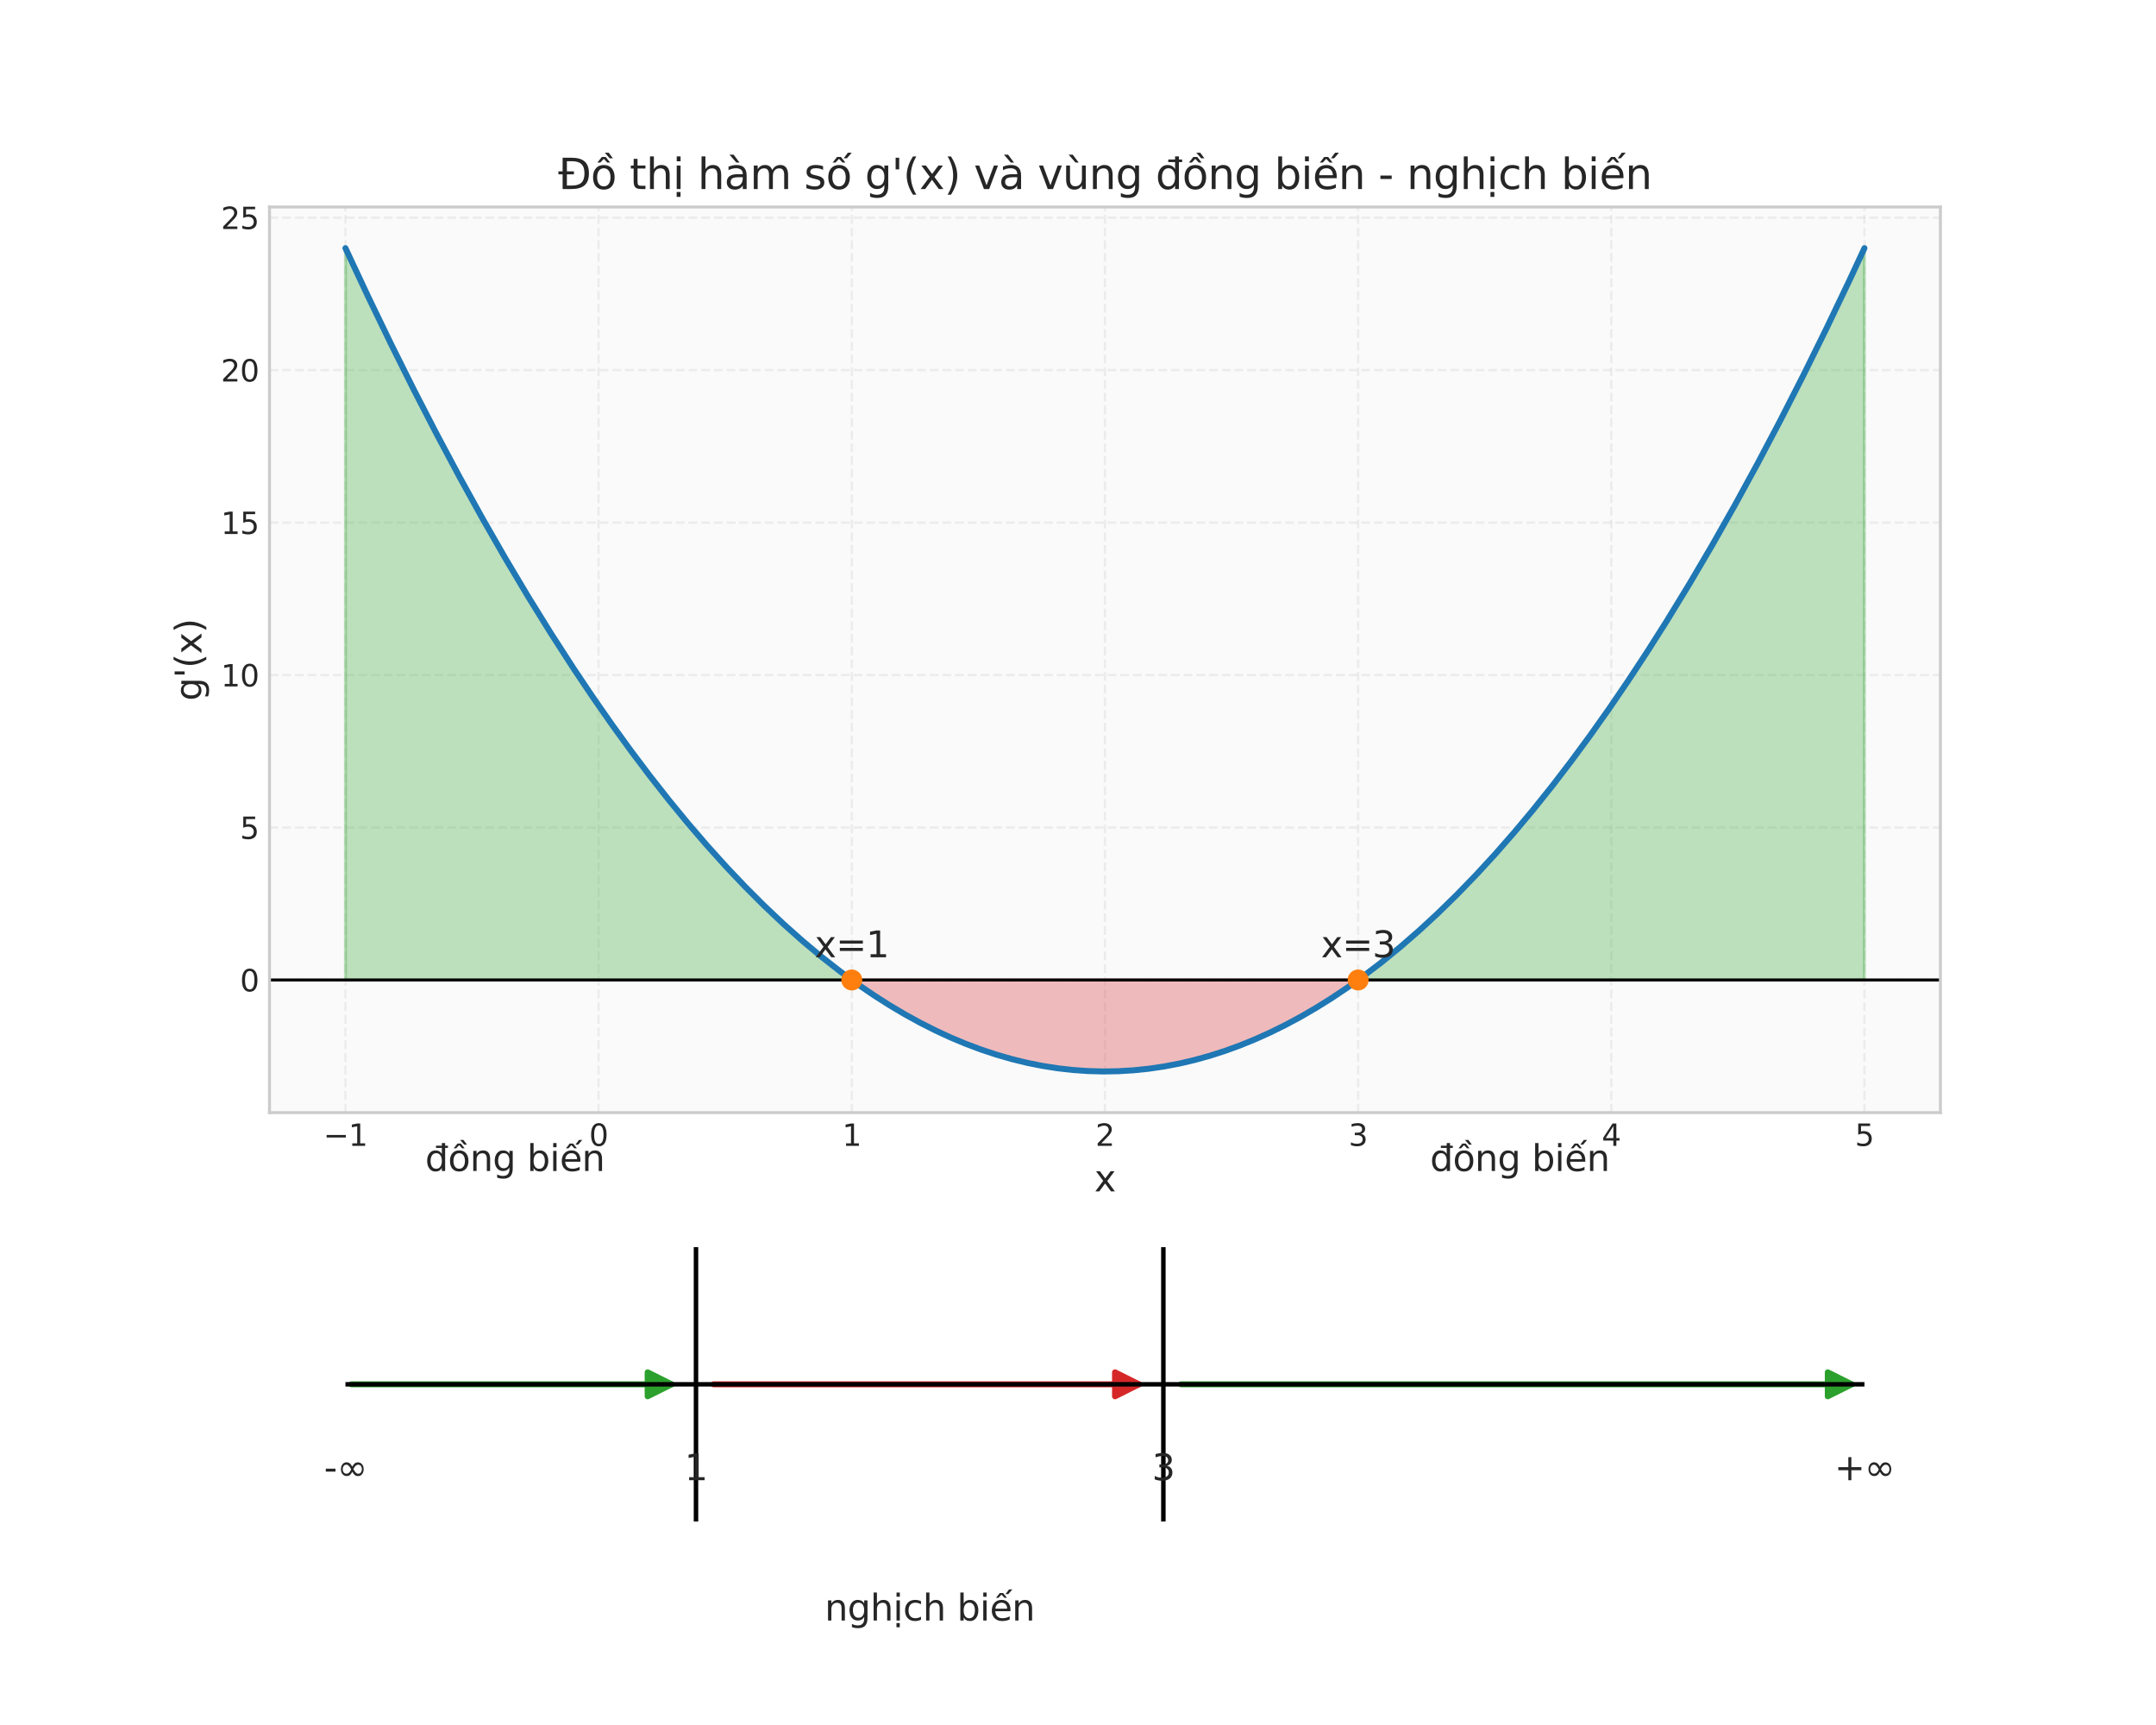
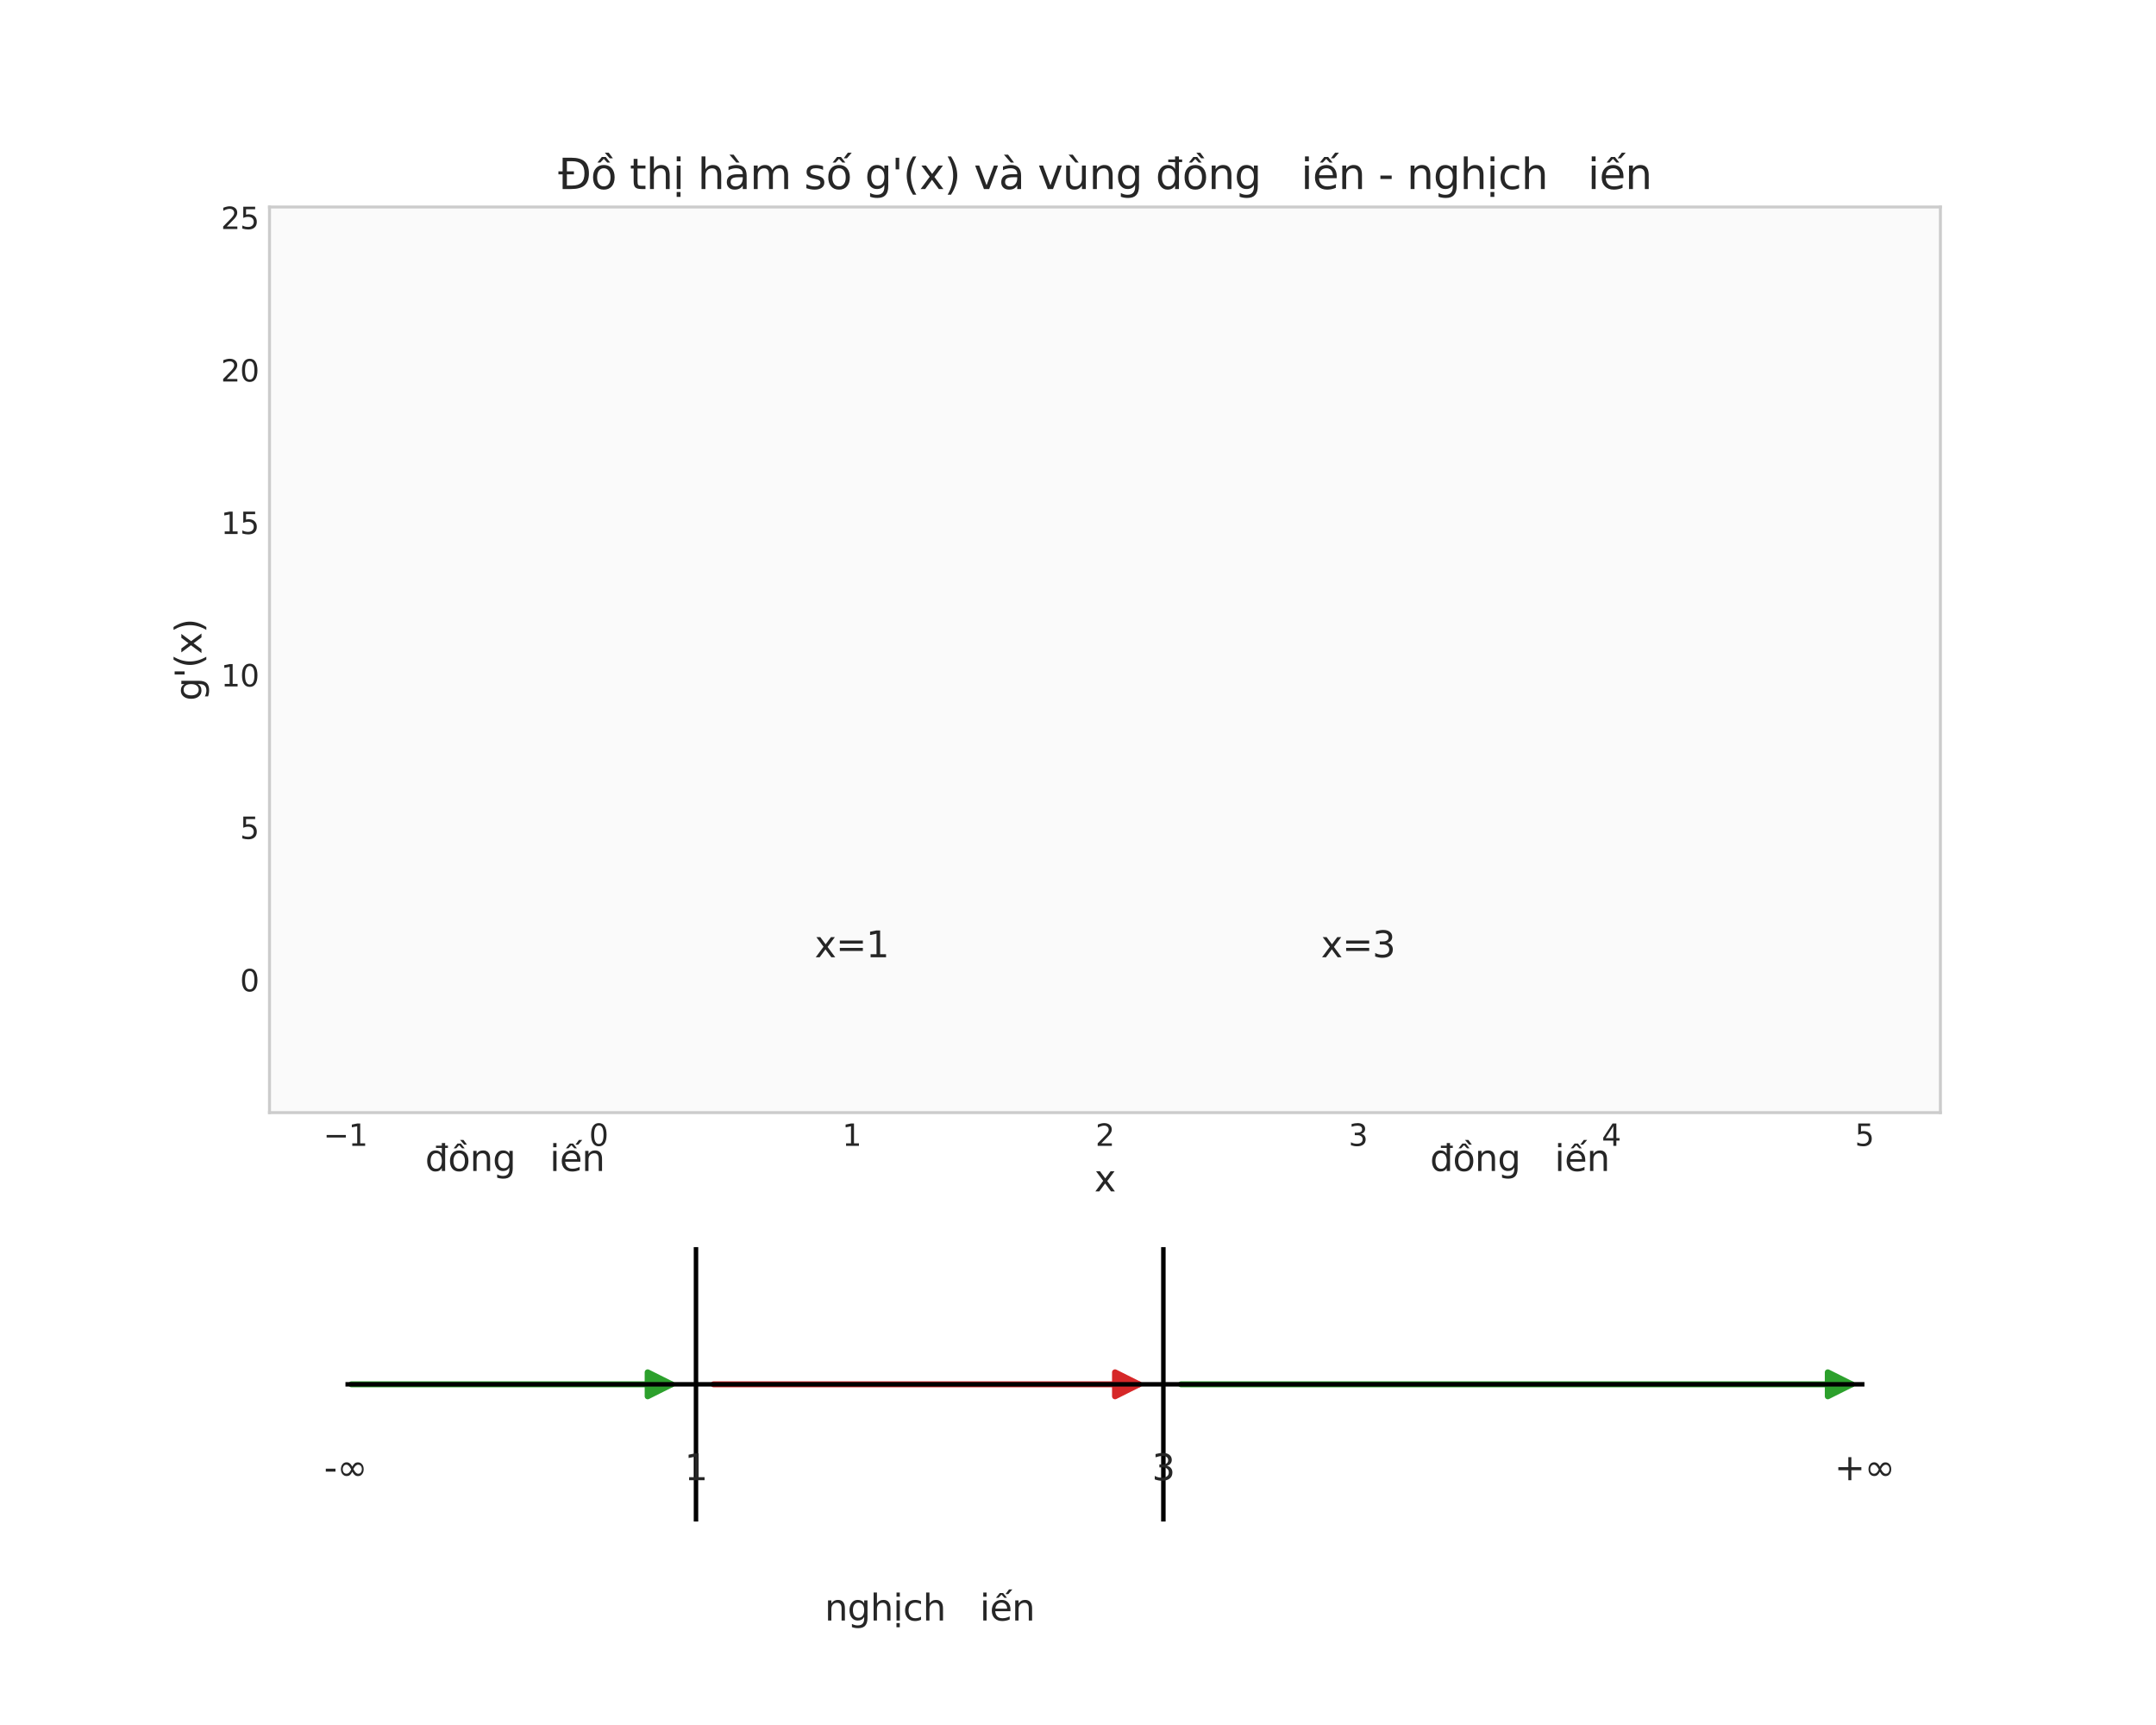
<svg xmlns="http://www.w3.org/2000/svg" xmlns:xlink="http://www.w3.org/1999/xlink" width="720pt" height="576pt" viewBox="0 0 720 576" version="1.1">
  <defs>
    <style type="text/css">*{stroke-linejoin: round; stroke-linecap: butt}</style>
  </defs>
  <g id="figure_1">
    <g id="patch_1">
      <path d="M 0 576  L 720 576  L 720 0  L 0 0  z " style="fill: #ffffff" />
    </g>
    <g id="axes_1">
      <g id="patch_2">
        <path d="M 90 371.52  L 648 371.52  L 648 69.12  L 90 69.12  z " style="fill: #fafafa" />
      </g>
      <g id="matplotlib.axis_1">
        <g id="xtick_1">
          <g id="line2d_1">
            <path d="M 115.364 371.52  L 115.364 69.12  " clip-path="url(#p402574ec50)" style="fill: none; stroke-dasharray: 2.96,1.28; stroke-dashoffset: 0; stroke: #cccccc; stroke-opacity: 0.3; stroke-width: 0.8" />
          </g>
          <g id="line2d_2" />
          <g id="text_1">
            <g style="fill: #262626" transform="translate(107.993 382.618) scale(0.1 -0.1)">
              <defs>
                <path id="DejaVuSans-2212" d="M 678 2272  L 4684 2272  L 4684 1741  L 678 1741  L 678 2272  z " transform="scale(0.016)" />
                <path id="DejaVuSans-31" d="M 794 531  L 1825 531  L 1825 4091  L 703 3866  L 703 4441  L 1819 4666  L 2450 4666  L 2450 531  L 3481 531  L 3481 0  L 794 0  L 794 531  z " transform="scale(0.016)" />
              </defs>
              <use xlink:href="#DejaVuSans-2212" />
              <use xlink:href="#DejaVuSans-31" transform="translate(83.789 0)" />
            </g>
          </g>
        </g>
        <g id="xtick_2">
          <g id="line2d_3">
            <path d="M 199.909 371.52  L 199.909 69.12  " clip-path="url(#p402574ec50)" style="fill: none; stroke-dasharray: 2.96,1.28; stroke-dashoffset: 0; stroke: #cccccc; stroke-opacity: 0.3; stroke-width: 0.8" />
          </g>
          <g id="line2d_4" />
          <g id="text_2">
            <g style="fill: #262626" transform="translate(196.728 382.618) scale(0.1 -0.1)">
              <defs>
                <path id="DejaVuSans-30" d="M 2034 4250  Q 1547 4250 1301 3770  Q 1056 3291 1056 2328  Q 1056 1369 1301 889  Q 1547 409 2034 409  Q 2525 409 2770 889  Q 3016 1369 3016 2328  Q 3016 3291 2770 3770  Q 2525 4250 2034 4250  z M 2034 4750  Q 2819 4750 3233 4129  Q 3647 3509 3647 2328  Q 3647 1150 3233 529  Q 2819 -91 2034 -91  Q 1250 -91 836 529  Q 422 1150 422 2328  Q 422 3509 836 4129  Q 1250 4750 2034 4750  z " transform="scale(0.016)" />
              </defs>
              <use xlink:href="#DejaVuSans-30" />
            </g>
          </g>
        </g>
        <g id="xtick_3">
          <g id="line2d_5">
-             <path d="M 284.455 371.52  L 284.455 69.12  " clip-path="url(#p402574ec50)" style="fill: none; stroke-dasharray: 2.96,1.28; stroke-dashoffset: 0; stroke: #cccccc; stroke-opacity: 0.3; stroke-width: 0.8" />
-           </g>
+             </g>
          <g id="line2d_6" />
          <g id="text_3">
            <g style="fill: #262626" transform="translate(281.273 382.618) scale(0.1 -0.1)">
              <use xlink:href="#DejaVuSans-31" />
            </g>
          </g>
        </g>
        <g id="xtick_4">
          <g id="line2d_7">
            <path d="M 369 371.52  L 369 69.12  " clip-path="url(#p402574ec50)" style="fill: none; stroke-dasharray: 2.96,1.28; stroke-dashoffset: 0; stroke: #cccccc; stroke-opacity: 0.3; stroke-width: 0.8" />
          </g>
          <g id="line2d_8" />
          <g id="text_4">
            <g style="fill: #262626" transform="translate(365.819 382.618) scale(0.1 -0.1)">
              <defs>
                <path id="DejaVuSans-32" d="M 1228 531  L 3431 531  L 3431 0  L 469 0  L 469 531  Q 828 903 1448 1529  Q 2069 2156 2228 2338  Q 2531 2678 2651 2914  Q 2772 3150 2772 3378  Q 2772 3750 2511 3984  Q 2250 4219 1831 4219  Q 1534 4219 1204 4116  Q 875 4013 500 3803  L 500 4441  Q 881 4594 1212 4672  Q 1544 4750 1819 4750  Q 2544 4750 2975 4387  Q 3406 4025 3406 3419  Q 3406 3131 3298 2873  Q 3191 2616 2906 2266  Q 2828 2175 2409 1742  Q 1991 1309 1228 531  z " transform="scale(0.016)" />
              </defs>
              <use xlink:href="#DejaVuSans-32" />
            </g>
          </g>
        </g>
        <g id="xtick_5">
          <g id="line2d_9">
            <path d="M 453.545 371.52  L 453.545 69.12  " clip-path="url(#p402574ec50)" style="fill: none; stroke-dasharray: 2.96,1.28; stroke-dashoffset: 0; stroke: #cccccc; stroke-opacity: 0.3; stroke-width: 0.8" />
          </g>
          <g id="line2d_10" />
          <g id="text_5">
            <g style="fill: #262626" transform="translate(450.364 382.618) scale(0.1 -0.1)">
              <defs>
                <path id="DejaVuSans-33" d="M 2597 2516  Q 3050 2419 3304 2112  Q 3559 1806 3559 1356  Q 3559 666 3084 287  Q 2609 -91 1734 -91  Q 1441 -91 1130 -33  Q 819 25 488 141  L 488 750  Q 750 597 1062 519  Q 1375 441 1716 441  Q 2309 441 2620 675  Q 2931 909 2931 1356  Q 2931 1769 2642 2001  Q 2353 2234 1838 2234  L 1294 2234  L 1294 2753  L 1863 2753  Q 2328 2753 2575 2939  Q 2822 3125 2822 3475  Q 2822 3834 2567 4026  Q 2313 4219 1838 4219  Q 1578 4219 1281 4162  Q 984 4106 628 3988  L 628 4550  Q 988 4650 1302 4700  Q 1616 4750 1894 4750  Q 2613 4750 3031 4423  Q 3450 4097 3450 3541  Q 3450 3153 3228 2886  Q 3006 2619 2597 2516  z " transform="scale(0.016)" />
              </defs>
              <use xlink:href="#DejaVuSans-33" />
            </g>
          </g>
        </g>
        <g id="xtick_6">
          <g id="line2d_11">
            <path d="M 538.091 371.52  L 538.091 69.12  " clip-path="url(#p402574ec50)" style="fill: none; stroke-dasharray: 2.96,1.28; stroke-dashoffset: 0; stroke: #cccccc; stroke-opacity: 0.3; stroke-width: 0.8" />
          </g>
          <g id="line2d_12" />
          <g id="text_6">
            <g style="fill: #262626" transform="translate(534.91 382.618) scale(0.1 -0.1)">
              <defs>
                <path id="DejaVuSans-34" d="M 2419 4116  L 825 1625  L 2419 1625  L 2419 4116  z M 2253 4666  L 3047 4666  L 3047 1625  L 3713 1625  L 3713 1100  L 3047 1100  L 3047 0  L 2419 0  L 2419 1100  L 313 1100  L 313 1709  L 2253 4666  z " transform="scale(0.016)" />
              </defs>
              <use xlink:href="#DejaVuSans-34" />
            </g>
          </g>
        </g>
        <g id="xtick_7">
          <g id="line2d_13">
            <path d="M 622.636 371.52  L 622.636 69.12  " clip-path="url(#p402574ec50)" style="fill: none; stroke-dasharray: 2.96,1.28; stroke-dashoffset: 0; stroke: #cccccc; stroke-opacity: 0.3; stroke-width: 0.8" />
          </g>
          <g id="line2d_14" />
          <g id="text_7">
            <g style="fill: #262626" transform="translate(619.455 382.618) scale(0.1 -0.1)">
              <defs>
                <path id="DejaVuSans-35" d="M 691 4666  L 3169 4666  L 3169 4134  L 1269 4134  L 1269 2991  Q 1406 3038 1543 3061  Q 1681 3084 1819 3084  Q 2600 3084 3056 2656  Q 3513 2228 3513 1497  Q 3513 744 3044 326  Q 2575 -91 1722 -91  Q 1428 -91 1123 -41  Q 819 9 494 109  L 494 744  Q 775 591 1075 516  Q 1375 441 1709 441  Q 2250 441 2565 725  Q 2881 1009 2881 1497  Q 2881 1984 2565 2268  Q 2250 2553 1709 2553  Q 1456 2553 1204 2497  Q 953 2441 691 2322  L 691 4666  z " transform="scale(0.016)" />
              </defs>
              <use xlink:href="#DejaVuSans-35" />
            </g>
          </g>
        </g>
        <g id="text_8">
          <g style="fill: #262626" transform="translate(365.449 397.816) scale(0.12 -0.12)">
            <defs>
              <path id="DejaVuSans-78" d="M 3513 3500  L 2247 1797  L 3578 0  L 2900 0  L 1881 1375  L 863 0  L 184 0  L 1544 1831  L 300 3500  L 978 3500  L 1906 2253  L 2834 3500  L 3513 3500  z " transform="scale(0.016)" />
            </defs>
            <use xlink:href="#DejaVuSans-78" />
          </g>
        </g>
      </g>
      <g id="matplotlib.axis_2">
        <g id="ytick_1">
          <g id="line2d_15">
            <path d="M 90 327.231  L 648 327.231  " clip-path="url(#p402574ec50)" style="fill: none; stroke-dasharray: 2.96,1.28; stroke-dashoffset: 0; stroke: #cccccc; stroke-opacity: 0.3; stroke-width: 0.8" />
          </g>
          <g id="line2d_16" />
          <g id="text_9">
            <g style="fill: #262626" transform="translate(80.138 331.03) scale(0.1 -0.1)">
              <use xlink:href="#DejaVuSans-30" />
            </g>
          </g>
        </g>
        <g id="ytick_2">
          <g id="line2d_17">
            <path d="M 90 276.321  L 648 276.321  " clip-path="url(#p402574ec50)" style="fill: none; stroke-dasharray: 2.96,1.28; stroke-dashoffset: 0; stroke: #cccccc; stroke-opacity: 0.3; stroke-width: 0.8" />
          </g>
          <g id="line2d_18" />
          <g id="text_10">
            <g style="fill: #262626" transform="translate(80.138 280.12) scale(0.1 -0.1)">
              <use xlink:href="#DejaVuSans-35" />
            </g>
          </g>
        </g>
        <g id="ytick_3">
          <g id="line2d_19">
            <path d="M 90 225.412  L 648 225.412  " clip-path="url(#p402574ec50)" style="fill: none; stroke-dasharray: 2.96,1.28; stroke-dashoffset: 0; stroke: #cccccc; stroke-opacity: 0.3; stroke-width: 0.8" />
          </g>
          <g id="line2d_20" />
          <g id="text_11">
            <g style="fill: #262626" transform="translate(73.775 229.211) scale(0.1 -0.1)">
              <use xlink:href="#DejaVuSans-31" />
              <use xlink:href="#DejaVuSans-30" transform="translate(63.623 0)" />
            </g>
          </g>
        </g>
        <g id="ytick_4">
          <g id="line2d_21">
            <path d="M 90 174.502  L 648 174.502  " clip-path="url(#p402574ec50)" style="fill: none; stroke-dasharray: 2.96,1.28; stroke-dashoffset: 0; stroke: #cccccc; stroke-opacity: 0.3; stroke-width: 0.8" />
          </g>
          <g id="line2d_22" />
          <g id="text_12">
            <g style="fill: #262626" transform="translate(73.775 178.302) scale(0.1 -0.1)">
              <use xlink:href="#DejaVuSans-31" />
              <use xlink:href="#DejaVuSans-35" transform="translate(63.623 0)" />
            </g>
          </g>
        </g>
        <g id="ytick_5">
          <g id="line2d_23">
-             <path d="M 90 123.593  L 648 123.593  " clip-path="url(#p402574ec50)" style="fill: none; stroke-dasharray: 2.96,1.28; stroke-dashoffset: 0; stroke: #cccccc; stroke-opacity: 0.3; stroke-width: 0.8" />
-           </g>
+             </g>
          <g id="line2d_24" />
          <g id="text_13">
            <g style="fill: #262626" transform="translate(73.775 127.392) scale(0.1 -0.1)">
              <use xlink:href="#DejaVuSans-32" />
              <use xlink:href="#DejaVuSans-30" transform="translate(63.623 0)" />
            </g>
          </g>
        </g>
        <g id="ytick_6">
          <g id="line2d_25">
            <path d="M 90 72.684  L 648 72.684  " clip-path="url(#p402574ec50)" style="fill: none; stroke-dasharray: 2.96,1.28; stroke-dashoffset: 0; stroke: #cccccc; stroke-opacity: 0.3; stroke-width: 0.8" />
          </g>
          <g id="line2d_26" />
          <g id="text_14">
            <g style="fill: #262626" transform="translate(73.775 76.483) scale(0.1 -0.1)">
              <use xlink:href="#DejaVuSans-32" />
              <use xlink:href="#DejaVuSans-35" transform="translate(63.623 0)" />
            </g>
          </g>
        </g>
        <g id="text_15">
          <g style="fill: #262626" transform="translate(67.279 234.011) rotate(-90) scale(0.12 -0.12)">
            <defs>
              <path id="DejaVuSans-67" d="M 2906 1791  Q 2906 2416 2648 2759  Q 2391 3103 1925 3103  Q 1463 3103 1205 2759  Q 947 2416 947 1791  Q 947 1169 1205 825  Q 1463 481 1925 481  Q 2391 481 2648 825  Q 2906 1169 2906 1791  z M 3481 434  Q 3481 -459 3084 -895  Q 2688 -1331 1869 -1331  Q 1566 -1331 1297 -1286  Q 1028 -1241 775 -1147  L 775 -588  Q 1028 -725 1275 -790  Q 1522 -856 1778 -856  Q 2344 -856 2625 -561  Q 2906 -266 2906 331  L 2906 616  Q 2728 306 2450 153  Q 2172 0 1784 0  Q 1141 0 747 490  Q 353 981 353 1791  Q 353 2603 747 3093  Q 1141 3584 1784 3584  Q 2172 3584 2450 3431  Q 2728 3278 2906 2969  L 2906 3500  L 3481 3500  L 3481 434  z " transform="scale(0.016)" />
              <path id="DejaVuSans-27" d="M 1147 4666  L 1147 2931  L 616 2931  L 616 4666  L 1147 4666  z " transform="scale(0.016)" />
              <path id="DejaVuSans-28" d="M 1984 4856  Q 1566 4138 1362 3434  Q 1159 2731 1159 2009  Q 1159 1288 1364 580  Q 1569 -128 1984 -844  L 1484 -844  Q 1016 -109 783 600  Q 550 1309 550 2009  Q 550 2706 781 3412  Q 1013 4119 1484 4856  L 1984 4856  z " transform="scale(0.016)" />
              <path id="DejaVuSans-29" d="M 513 4856  L 1013 4856  Q 1481 4119 1714 3412  Q 1947 2706 1947 2009  Q 1947 1309 1714 600  Q 1481 -109 1013 -844  L 513 -844  Q 928 -128 1133 580  Q 1338 1288 1338 2009  Q 1338 2731 1133 3434  Q 928 4138 513 4856  z " transform="scale(0.016)" />
            </defs>
            <use xlink:href="#DejaVuSans-67" />
            <use xlink:href="#DejaVuSans-27" transform="translate(63.477 0)" />
            <use xlink:href="#DejaVuSans-28" transform="translate(90.967 0)" />
            <use xlink:href="#DejaVuSans-78" transform="translate(129.98 0)" />
            <use xlink:href="#DejaVuSans-29" transform="translate(189.16 0)" />
          </g>
        </g>
      </g>
      <g id="FillBetweenPolyCollection_1">
        <path d="M 115.364 82.865  L 115.364 82.865  L 116.635 85.615  L 117.906 88.35  L 119.178 91.071  L 120.449 93.779  L 121.72 96.473  L 122.992 99.153  L 124.263 101.819  L 125.535 104.471  L 126.806 107.11  L 128.077 109.735  L 129.349 112.346  L 130.62 114.943  L 131.891 117.526  L 133.163 120.096  L 134.434 122.651  L 135.705 125.193  L 136.977 127.721  L 138.248 130.235  L 139.519 132.736  L 140.791 135.223  L 142.062 137.695  L 143.334 140.154  L 144.605 142.599  L 145.876 145.031  L 147.148 147.448  L 148.419 149.852  L 149.69 152.242  L 150.962 154.618  L 152.233 156.98  L 153.504 159.329  L 154.776 161.664  L 156.047 163.984  L 157.319 166.291  L 158.59 168.585  L 159.861 170.864  L 161.133 173.13  L 162.404 175.381  L 163.675 177.619  L 164.947 179.843  L 166.218 182.054  L 167.489 184.25  L 168.761 186.433  L 170.032 188.602  L 171.303 190.757  L 172.575 192.898  L 173.846 195.026  L 175.118 197.139  L 176.389 199.239  L 177.66 201.325  L 178.932 203.397  L 180.203 205.456  L 181.474 207.5  L 182.746 209.531  L 184.017 211.548  L 185.288 213.551  L 186.56 215.54  L 187.831 217.516  L 189.103 219.477  L 190.374 221.425  L 191.645 223.359  L 192.917 225.279  L 194.188 227.186  L 195.459 229.078  L 196.731 230.957  L 198.002 232.822  L 199.273 234.673  L 200.545 236.511  L 201.816 238.334  L 203.087 240.144  L 204.359 241.94  L 205.63 243.722  L 206.902 245.49  L 208.173 247.245  L 209.444 248.985  L 210.716 250.712  L 211.987 252.425  L 213.258 254.124  L 214.53 255.81  L 215.801 257.481  L 217.072 259.139  L 218.344 260.783  L 219.615 262.413  L 220.887 264.029  L 222.158 265.632  L 223.429 267.22  L 224.701 268.795  L 225.972 270.356  L 227.243 271.903  L 228.515 273.437  L 229.786 274.956  L 231.057 276.462  L 232.329 277.954  L 233.6 279.432  L 234.871 280.897  L 236.143 282.347  L 237.414 283.784  L 238.686 285.207  L 239.957 286.616  L 241.228 288.011  L 242.5 289.393  L 243.771 290.76  L 245.042 292.114  L 246.314 293.454  L 247.585 294.78  L 248.856 296.093  L 250.128 297.391  L 251.399 298.676  L 252.671 299.947  L 253.942 301.204  L 255.213 302.447  L 256.485 303.677  L 257.756 304.893  L 259.027 306.094  L 260.299 307.282  L 261.57 308.457  L 262.841 309.617  L 264.113 310.764  L 265.384 311.897  L 266.656 313.015  L 267.927 314.121  L 269.198 315.212  L 270.47 316.29  L 271.741 317.353  L 273.012 318.403  L 274.284 319.439  L 275.555 320.462  L 276.826 321.47  L 278.098 322.465  L 279.369 323.445  L 280.64 324.412  L 281.912 325.366  L 283.183 326.305  L 284.455 327.231  L 284.455 327.231  L 284.455 327.231  L 283.183 327.231  L 281.912 327.231  L 280.64 327.231  L 279.369 327.231  L 278.098 327.231  L 276.826 327.231  L 275.555 327.231  L 274.284 327.231  L 273.012 327.231  L 271.741 327.231  L 270.47 327.231  L 269.198 327.231  L 267.927 327.231  L 266.656 327.231  L 265.384 327.231  L 264.113 327.231  L 262.841 327.231  L 261.57 327.231  L 260.299 327.231  L 259.027 327.231  L 257.756 327.231  L 256.485 327.231  L 255.213 327.231  L 253.942 327.231  L 252.671 327.231  L 251.399 327.231  L 250.128 327.231  L 248.856 327.231  L 247.585 327.231  L 246.314 327.231  L 245.042 327.231  L 243.771 327.231  L 242.5 327.231  L 241.228 327.231  L 239.957 327.231  L 238.686 327.231  L 237.414 327.231  L 236.143 327.231  L 234.871 327.231  L 233.6 327.231  L 232.329 327.231  L 231.057 327.231  L 229.786 327.231  L 228.515 327.231  L 227.243 327.231  L 225.972 327.231  L 224.701 327.231  L 223.429 327.231  L 222.158 327.231  L 220.887 327.231  L 219.615 327.231  L 218.344 327.231  L 217.072 327.231  L 215.801 327.231  L 214.53 327.231  L 213.258 327.231  L 211.987 327.231  L 210.716 327.231  L 209.444 327.231  L 208.173 327.231  L 206.902 327.231  L 205.63 327.231  L 204.359 327.231  L 203.087 327.231  L 201.816 327.231  L 200.545 327.231  L 199.273 327.231  L 198.002 327.231  L 196.731 327.231  L 195.459 327.231  L 194.188 327.231  L 192.917 327.231  L 191.645 327.231  L 190.374 327.231  L 189.103 327.231  L 187.831 327.231  L 186.56 327.231  L 185.288 327.231  L 184.017 327.231  L 182.746 327.231  L 181.474 327.231  L 180.203 327.231  L 178.932 327.231  L 177.66 327.231  L 176.389 327.231  L 175.118 327.231  L 173.846 327.231  L 172.575 327.231  L 171.303 327.231  L 170.032 327.231  L 168.761 327.231  L 167.489 327.231  L 166.218 327.231  L 164.947 327.231  L 163.675 327.231  L 162.404 327.231  L 161.133 327.231  L 159.861 327.231  L 158.59 327.231  L 157.319 327.231  L 156.047 327.231  L 154.776 327.231  L 153.504 327.231  L 152.233 327.231  L 150.962 327.231  L 149.69 327.231  L 148.419 327.231  L 147.148 327.231  L 145.876 327.231  L 144.605 327.231  L 143.334 327.231  L 142.062 327.231  L 140.791 327.231  L 139.519 327.231  L 138.248 327.231  L 136.977 327.231  L 135.705 327.231  L 134.434 327.231  L 133.163 327.231  L 131.891 327.231  L 130.62 327.231  L 129.349 327.231  L 128.077 327.231  L 126.806 327.231  L 125.535 327.231  L 124.263 327.231  L 122.992 327.231  L 121.72 327.231  L 120.449 327.231  L 119.178 327.231  L 117.906 327.231  L 116.635 327.231  L 115.364 327.231  z " clip-path="url(#p402574ec50)" style="fill: #2ca02c; fill-opacity: 0.3; stroke: #2ca02c; stroke-opacity: 0.3" />
-         <path d="M 453.545 327.231  L 453.545 327.231  L 454.817 326.305  L 456.088 325.366  L 457.36 324.412  L 458.631 323.445  L 459.902 322.465  L 461.174 321.47  L 462.445 320.462  L 463.716 319.439  L 464.988 318.403  L 466.259 317.353  L 467.53 316.29  L 468.802 315.212  L 470.073 314.121  L 471.344 313.015  L 472.616 311.897  L 473.887 310.764  L 475.159 309.617  L 476.43 308.457  L 477.701 307.282  L 478.973 306.094  L 480.244 304.893  L 481.515 303.677  L 482.787 302.447  L 484.058 301.204  L 485.329 299.947  L 486.601 298.676  L 487.872 297.391  L 489.144 296.093  L 490.415 294.78  L 491.686 293.454  L 492.958 292.114  L 494.229 290.76  L 495.5 289.393  L 496.772 288.011  L 498.043 286.616  L 499.314 285.207  L 500.586 283.784  L 501.857 282.347  L 503.129 280.897  L 504.4 279.432  L 505.671 277.954  L 506.943 276.462  L 508.214 274.956  L 509.485 273.437  L 510.757 271.903  L 512.028 270.356  L 513.299 268.795  L 514.571 267.22  L 515.842 265.632  L 517.113 264.029  L 518.385 262.413  L 519.656 260.783  L 520.928 259.139  L 522.199 257.481  L 523.47 255.81  L 524.742 254.124  L 526.013 252.425  L 527.284 250.712  L 528.556 248.985  L 529.827 247.245  L 531.098 245.49  L 532.37 243.722  L 533.641 241.94  L 534.913 240.144  L 536.184 238.334  L 537.455 236.511  L 538.727 234.673  L 539.998 232.822  L 541.269 230.957  L 542.541 229.078  L 543.812 227.186  L 545.083 225.279  L 546.355 223.359  L 547.626 221.425  L 548.897 219.477  L 550.169 217.516  L 551.44 215.54  L 552.712 213.551  L 553.983 211.548  L 555.254 209.531  L 556.526 207.5  L 557.797 205.456  L 559.068 203.397  L 560.34 201.325  L 561.611 199.239  L 562.882 197.139  L 564.154 195.026  L 565.425 192.898  L 566.697 190.757  L 567.968 188.602  L 569.239 186.433  L 570.511 184.25  L 571.782 182.054  L 573.053 179.843  L 574.325 177.619  L 575.596 175.381  L 576.867 173.13  L 578.139 170.864  L 579.41 168.585  L 580.681 166.291  L 581.953 163.984  L 583.224 161.664  L 584.496 159.329  L 585.767 156.98  L 587.038 154.618  L 588.31 152.242  L 589.581 149.852  L 590.852 147.448  L 592.124 145.031  L 593.395 142.599  L 594.666 140.154  L 595.938 137.695  L 597.209 135.223  L 598.481 132.736  L 599.752 130.235  L 601.023 127.721  L 602.295 125.193  L 603.566 122.651  L 604.837 120.096  L 606.109 117.526  L 607.38 114.943  L 608.651 112.346  L 609.923 109.735  L 611.194 107.11  L 612.465 104.471  L 613.737 101.819  L 615.008 99.153  L 616.28 96.473  L 617.551 93.779  L 618.822 91.071  L 620.094 88.35  L 621.365 85.615  L 622.636 82.865  L 622.636 82.865  L 622.636 327.231  L 621.365 327.231  L 620.094 327.231  L 618.822 327.231  L 617.551 327.231  L 616.28 327.231  L 615.008 327.231  L 613.737 327.231  L 612.465 327.231  L 611.194 327.231  L 609.923 327.231  L 608.651 327.231  L 607.38 327.231  L 606.109 327.231  L 604.837 327.231  L 603.566 327.231  L 602.295 327.231  L 601.023 327.231  L 599.752 327.231  L 598.481 327.231  L 597.209 327.231  L 595.938 327.231  L 594.666 327.231  L 593.395 327.231  L 592.124 327.231  L 590.852 327.231  L 589.581 327.231  L 588.31 327.231  L 587.038 327.231  L 585.767 327.231  L 584.496 327.231  L 583.224 327.231  L 581.953 327.231  L 580.681 327.231  L 579.41 327.231  L 578.139 327.231  L 576.867 327.231  L 575.596 327.231  L 574.325 327.231  L 573.053 327.231  L 571.782 327.231  L 570.511 327.231  L 569.239 327.231  L 567.968 327.231  L 566.697 327.231  L 565.425 327.231  L 564.154 327.231  L 562.882 327.231  L 561.611 327.231  L 560.34 327.231  L 559.068 327.231  L 557.797 327.231  L 556.526 327.231  L 555.254 327.231  L 553.983 327.231  L 552.712 327.231  L 551.44 327.231  L 550.169 327.231  L 548.897 327.231  L 547.626 327.231  L 546.355 327.231  L 545.083 327.231  L 543.812 327.231  L 542.541 327.231  L 541.269 327.231  L 539.998 327.231  L 538.727 327.231  L 537.455 327.231  L 536.184 327.231  L 534.913 327.231  L 533.641 327.231  L 532.37 327.231  L 531.098 327.231  L 529.827 327.231  L 528.556 327.231  L 527.284 327.231  L 526.013 327.231  L 524.742 327.231  L 523.47 327.231  L 522.199 327.231  L 520.928 327.231  L 519.656 327.231  L 518.385 327.231  L 517.113 327.231  L 515.842 327.231  L 514.571 327.231  L 513.299 327.231  L 512.028 327.231  L 510.757 327.231  L 509.485 327.231  L 508.214 327.231  L 506.943 327.231  L 505.671 327.231  L 504.4 327.231  L 503.129 327.231  L 501.857 327.231  L 500.586 327.231  L 499.314 327.231  L 498.043 327.231  L 496.772 327.231  L 495.5 327.231  L 494.229 327.231  L 492.958 327.231  L 491.686 327.231  L 490.415 327.231  L 489.144 327.231  L 487.872 327.231  L 486.601 327.231  L 485.329 327.231  L 484.058 327.231  L 482.787 327.231  L 481.515 327.231  L 480.244 327.231  L 478.973 327.231  L 477.701 327.231  L 476.43 327.231  L 475.159 327.231  L 473.887 327.231  L 472.616 327.231  L 471.344 327.231  L 470.073 327.231  L 468.802 327.231  L 467.53 327.231  L 466.259 327.231  L 464.988 327.231  L 463.716 327.231  L 462.445 327.231  L 461.174 327.231  L 459.902 327.231  L 458.631 327.231  L 457.36 327.231  L 456.088 327.231  L 454.817 327.231  L 453.545 327.231  z " clip-path="url(#p402574ec50)" style="fill: #2ca02c; fill-opacity: 0.3; stroke: #2ca02c; stroke-opacity: 0.3" />
      </g>
      <g id="FillBetweenPolyCollection_2">
        <defs>
          <path id="m6b6c387965" d="M 284.455 -248.769  L 284.455 -248.769  L 285.726 -247.858  L 286.997 -246.96  L 288.269 -246.076  L 289.54 -245.205  L 290.811 -244.349  L 292.083 -243.506  L 293.354 -242.677  L 294.625 -241.862  L 295.897 -241.061  L 297.168 -240.273  L 298.44 -239.5  L 299.711 -238.74  L 300.982 -237.994  L 302.254 -237.262  L 303.525 -236.544  L 304.796 -235.839  L 306.068 -235.148  L 307.339 -234.471  L 308.61 -233.808  L 309.882 -233.159  L 311.153 -232.523  L 312.424 -231.902  L 313.696 -231.294  L 314.967 -230.7  L 316.239 -230.12  L 317.51 -229.553  L 318.781 -229.001  L 320.053 -228.462  L 321.324 -227.937  L 322.595 -227.426  L 323.867 -226.929  L 325.138 -226.445  L 326.409 -225.975  L 327.681 -225.52  L 328.952 -225.077  L 330.224 -224.649  L 331.495 -224.235  L 332.766 -223.834  L 334.038 -223.447  L 335.309 -223.074  L 336.58 -222.715  L 337.852 -222.37  L 339.123 -222.038  L 340.394 -221.721  L 341.666 -221.417  L 342.937 -221.127  L 344.208 -220.85  L 345.48 -220.588  L 346.751 -220.339  L 348.023 -220.104  L 349.294 -219.883  L 350.565 -219.676  L 351.837 -219.483  L 353.108 -219.303  L 354.379 -219.137  L 355.651 -218.985  L 356.922 -218.847  L 358.193 -218.723  L 359.465 -218.612  L 360.736 -218.516  L 362.008 -218.433  L 363.279 -218.364  L 364.55 -218.308  L 365.822 -218.267  L 367.093 -218.239  L 368.364 -218.225  L 369.636 -218.225  L 370.907 -218.239  L 372.178 -218.267  L 373.45 -218.308  L 374.721 -218.364  L 375.992 -218.433  L 377.264 -218.516  L 378.535 -218.612  L 379.807 -218.723  L 381.078 -218.847  L 382.349 -218.985  L 383.621 -219.137  L 384.892 -219.303  L 386.163 -219.483  L 387.435 -219.676  L 388.706 -219.883  L 389.977 -220.104  L 391.249 -220.339  L 392.52 -220.588  L 393.792 -220.85  L 395.063 -221.127  L 396.334 -221.417  L 397.606 -221.721  L 398.877 -222.038  L 400.148 -222.37  L 401.42 -222.715  L 402.691 -223.074  L 403.962 -223.447  L 405.234 -223.834  L 406.505 -224.235  L 407.776 -224.649  L 409.048 -225.077  L 410.319 -225.52  L 411.591 -225.975  L 412.862 -226.445  L 414.133 -226.929  L 415.405 -227.426  L 416.676 -227.937  L 417.947 -228.462  L 419.219 -229.001  L 420.49 -229.553  L 421.761 -230.12  L 423.033 -230.7  L 424.304 -231.294  L 425.576 -231.902  L 426.847 -232.523  L 428.118 -233.159  L 429.39 -233.808  L 430.661 -234.471  L 431.932 -235.148  L 433.204 -235.839  L 434.475 -236.544  L 435.746 -237.262  L 437.018 -237.994  L 438.289 -238.74  L 439.56 -239.5  L 440.832 -240.273  L 442.103 -241.061  L 443.375 -241.862  L 444.646 -242.677  L 445.917 -243.506  L 447.189 -244.349  L 448.46 -245.205  L 449.731 -246.076  L 451.003 -246.96  L 452.274 -247.858  L 453.545 -248.769  L 453.545 -248.769  L 453.545 -248.769  L 452.274 -248.769  L 451.003 -248.769  L 449.731 -248.769  L 448.46 -248.769  L 447.189 -248.769  L 445.917 -248.769  L 444.646 -248.769  L 443.375 -248.769  L 442.103 -248.769  L 440.832 -248.769  L 439.56 -248.769  L 438.289 -248.769  L 437.018 -248.769  L 435.746 -248.769  L 434.475 -248.769  L 433.204 -248.769  L 431.932 -248.769  L 430.661 -248.769  L 429.39 -248.769  L 428.118 -248.769  L 426.847 -248.769  L 425.576 -248.769  L 424.304 -248.769  L 423.033 -248.769  L 421.761 -248.769  L 420.49 -248.769  L 419.219 -248.769  L 417.947 -248.769  L 416.676 -248.769  L 415.405 -248.769  L 414.133 -248.769  L 412.862 -248.769  L 411.591 -248.769  L 410.319 -248.769  L 409.048 -248.769  L 407.776 -248.769  L 406.505 -248.769  L 405.234 -248.769  L 403.962 -248.769  L 402.691 -248.769  L 401.42 -248.769  L 400.148 -248.769  L 398.877 -248.769  L 397.606 -248.769  L 396.334 -248.769  L 395.063 -248.769  L 393.792 -248.769  L 392.52 -248.769  L 391.249 -248.769  L 389.977 -248.769  L 388.706 -248.769  L 387.435 -248.769  L 386.163 -248.769  L 384.892 -248.769  L 383.621 -248.769  L 382.349 -248.769  L 381.078 -248.769  L 379.807 -248.769  L 378.535 -248.769  L 377.264 -248.769  L 375.992 -248.769  L 374.721 -248.769  L 373.45 -248.769  L 372.178 -248.769  L 370.907 -248.769  L 369.636 -248.769  L 368.364 -248.769  L 367.093 -248.769  L 365.822 -248.769  L 364.55 -248.769  L 363.279 -248.769  L 362.008 -248.769  L 360.736 -248.769  L 359.465 -248.769  L 358.193 -248.769  L 356.922 -248.769  L 355.651 -248.769  L 354.379 -248.769  L 353.108 -248.769  L 351.837 -248.769  L 350.565 -248.769  L 349.294 -248.769  L 348.023 -248.769  L 346.751 -248.769  L 345.48 -248.769  L 344.208 -248.769  L 342.937 -248.769  L 341.666 -248.769  L 340.394 -248.769  L 339.123 -248.769  L 337.852 -248.769  L 336.58 -248.769  L 335.309 -248.769  L 334.038 -248.769  L 332.766 -248.769  L 331.495 -248.769  L 330.224 -248.769  L 328.952 -248.769  L 327.681 -248.769  L 326.409 -248.769  L 325.138 -248.769  L 323.867 -248.769  L 322.595 -248.769  L 321.324 -248.769  L 320.053 -248.769  L 318.781 -248.769  L 317.51 -248.769  L 316.239 -248.769  L 314.967 -248.769  L 313.696 -248.769  L 312.424 -248.769  L 311.153 -248.769  L 309.882 -248.769  L 308.61 -248.769  L 307.339 -248.769  L 306.068 -248.769  L 304.796 -248.769  L 303.525 -248.769  L 302.254 -248.769  L 300.982 -248.769  L 299.711 -248.769  L 298.44 -248.769  L 297.168 -248.769  L 295.897 -248.769  L 294.625 -248.769  L 293.354 -248.769  L 292.083 -248.769  L 290.811 -248.769  L 289.54 -248.769  L 288.269 -248.769  L 286.997 -248.769  L 285.726 -248.769  L 284.455 -248.769  z " style="stroke: #d62728; stroke-opacity: 0.3" />
        </defs>
        <g clip-path="url(#p402574ec50)">
          <use xlink:href="#m6b6c387965" x="0" y="576" style="fill: #d62728; fill-opacity: 0.3; stroke: #d62728; stroke-opacity: 0.3" />
        </g>
      </g>
      <g id="line2d_27">
        <path d="M 115.364 82.865  L 122.992 99.153  L 130.62 114.943  L 138.248 130.235  L 145.876 145.031  L 153.504 159.329  L 161.133 173.13  L 168.761 186.433  L 176.389 199.239  L 184.017 211.548  L 191.645 223.359  L 198.002 232.822  L 204.359 241.94  L 210.716 250.712  L 217.072 259.139  L 223.429 267.22  L 229.786 274.956  L 236.143 282.347  L 242.5 289.393  L 248.856 296.093  L 255.213 302.447  L 261.57 308.457  L 267.927 314.121  L 274.284 319.439  L 280.64 324.412  L 286.997 329.04  L 292.083 332.494  L 297.168 335.727  L 302.254 338.738  L 307.339 341.529  L 312.424 344.098  L 317.51 346.447  L 322.595 348.574  L 327.681 350.48  L 332.766 352.166  L 337.852 353.63  L 342.937 354.873  L 348.023 355.896  L 353.108 356.697  L 358.193 357.277  L 363.279 357.636  L 368.364 357.775  L 373.45 357.692  L 378.535 357.388  L 383.621 356.863  L 388.706 356.117  L 393.792 355.15  L 398.877 353.962  L 403.962 352.553  L 409.048 350.923  L 414.133 349.071  L 419.219 346.999  L 424.304 344.706  L 429.39 342.192  L 434.475 339.456  L 439.56 336.5  L 444.646 333.323  L 449.731 329.924  L 454.817 326.305  L 461.174 321.47  L 467.53 316.29  L 473.887 310.764  L 480.244 304.893  L 486.601 298.676  L 492.958 292.114  L 499.314 285.207  L 505.671 277.954  L 512.028 270.356  L 518.385 262.413  L 524.742 254.124  L 531.098 245.49  L 537.455 236.511  L 543.812 227.186  L 550.169 217.516  L 556.526 207.5  L 564.154 195.026  L 571.782 182.054  L 579.41 168.585  L 587.038 154.618  L 594.666 140.154  L 602.295 125.193  L 609.923 109.735  L 617.551 93.779  L 622.636 82.865  L 622.636 82.865  " clip-path="url(#p402574ec50)" style="fill: none; stroke: #1f77b4; stroke-width: 2; stroke-linecap: round" />
      </g>
      <g id="line2d_28">
        <path d="M 90 327.231  L 648 327.231  " clip-path="url(#p402574ec50)" style="fill: none; stroke: #000000; stroke-linecap: round" />
      </g>
      <g id="patch_3">
        <path d="M 90 371.52  L 90 69.12  " style="fill: none; stroke: #cccccc; stroke-linejoin: miter; stroke-linecap: square" />
      </g>
      <g id="patch_4">
        <path d="M 648 371.52  L 648 69.12  " style="fill: none; stroke: #cccccc; stroke-linejoin: miter; stroke-linecap: square" />
      </g>
      <g id="patch_5">
        <path d="M 90 371.52  L 648 371.52  " style="fill: none; stroke: #cccccc; stroke-linejoin: miter; stroke-linecap: square" />
      </g>
      <g id="patch_6">
        <path d="M 90 69.12  L 648 69.12  " style="fill: none; stroke: #cccccc; stroke-linejoin: miter; stroke-linecap: square" />
      </g>
      <g id="text_16">
        <g style="fill: #262626" transform="translate(272.058 319.644) scale(0.12 -0.12)">
          <defs>
            <path id="DejaVuSans-3d" d="M 678 2906  L 4684 2906  L 4684 2381  L 678 2381  L 678 2906  z M 678 1631  L 4684 1631  L 4684 1100  L 678 1100  L 678 1631  z " transform="scale(0.016)" />
          </defs>
          <use xlink:href="#DejaVuSans-78" />
          <use xlink:href="#DejaVuSans-3d" transform="translate(59.18 0)" />
          <use xlink:href="#DejaVuSans-31" transform="translate(142.969 0)" />
        </g>
      </g>
      <g id="text_17">
        <g style="fill: #262626" transform="translate(441.149 319.644) scale(0.12 -0.12)">
          <use xlink:href="#DejaVuSans-78" />
          <use xlink:href="#DejaVuSans-3d" transform="translate(59.18 0)" />
          <use xlink:href="#DejaVuSans-33" transform="translate(142.969 0)" />
        </g>
      </g>
      <g id="text_18">
        <g style="fill: #262626" transform="translate(186.414 63.12) scale(0.14 -0.14)">
          <defs>
            <path id="DejaVuSans-110" d="M 659 4666  L 1959 4666  Q 3313 4666 3947 4102  Q 4581 3538 4581 2338  Q 4581 1131 3945 565  Q 3309 0 1959 0  L 659 0  L 659 2188  L 31 2188  L 31 2638  L 659 2638  L 659 4666  z M 1294 4147  L 1294 2638  L 2344 2638  L 2344 2188  L 1294 2188  L 1294 519  L 2053 519  Q 3019 519 3467 956  Q 3916 1394 3916 2338  Q 3916 3275 3467 3711  Q 3019 4147 2053 4147  L 1294 4147  z " transform="scale(0.016)" />
            <path id="DejaVuSans-1ed3" d="M 2694 5409  L 3306 4584  L 2828 4584  L 2110 5409  L 2694 5409  z M 1658 4775  L 2246 4775  L 2905 3944  L 2471 3944  L 1952 4500  L 1433 3944  L 999 3944  L 1658 4775  z M 1959 3097  Q 1497 3097 1228 2736  Q 959 2375 959 1747  Q 959 1119 1226 758  Q 1494 397 1959 397  Q 2419 397 2687 759  Q 2956 1122 2956 1747  Q 2956 2369 2687 2733  Q 2419 3097 1959 3097  z M 1959 3584  Q 2709 3584 3137 3096  Q 3566 2609 3566 1747  Q 3566 888 3137 398  Q 2709 -91 1959 -91  Q 1206 -91 779 398  Q 353 888 353 1747  Q 353 2609 779 3096  Q 1206 3584 1959 3584  z " transform="scale(0.016)" />
            <path id="DejaVuSans-20" transform="scale(0.016)" />
            <path id="DejaVuSans-74" d="M 1172 4494  L 1172 3500  L 2356 3500  L 2356 3053  L 1172 3053  L 1172 1153  Q 1172 725 1289 603  Q 1406 481 1766 481  L 2356 481  L 2356 0  L 1766 0  Q 1100 0 847 248  Q 594 497 594 1153  L 594 3053  L 172 3053  L 172 3500  L 594 3500  L 594 4494  L 1172 4494  z " transform="scale(0.016)" />
            <path id="DejaVuSans-68" d="M 3513 2113  L 3513 0  L 2938 0  L 2938 2094  Q 2938 2591 2744 2837  Q 2550 3084 2163 3084  Q 1697 3084 1428 2787  Q 1159 2491 1159 1978  L 1159 0  L 581 0  L 581 4863  L 1159 4863  L 1159 2956  Q 1366 3272 1645 3428  Q 1925 3584 2291 3584  Q 2894 3584 3203 3211  Q 3513 2838 3513 2113  z " transform="scale(0.016)" />
            <path id="DejaVuSans-1ecb" d="M 603 3500  L 1178 3500  L 1178 0  L 603 0  L 603 3500  z M 603 4863  L 1178 4863  L 1178 4134  L 603 4134  L 603 4863  z M 594 -441  L 1169 -441  L 1169 -1172  L 594 -1172  L 594 -441  z " transform="scale(0.016)" />
            <path id="DejaVuSans-e0" d="M 2194 1759  Q 1497 1759 1228 1600  Q 959 1441 959 1056  Q 959 750 1161 570  Q 1363 391 1709 391  Q 2188 391 2477 730  Q 2766 1069 2766 1631  L 2766 1759  L 2194 1759  z M 3341 1997  L 3341 0  L 2766 0  L 2766 531  Q 2569 213 2275 61  Q 1981 -91 1556 -91  Q 1019 -91 701 211  Q 384 513 384 1019  Q 384 1609 779 1909  Q 1175 2209 1959 2209  L 2766 2209  L 2766 2266  Q 2766 2663 2505 2880  Q 2244 3097 1772 3097  Q 1472 3097 1187 3025  Q 903 2953 641 2809  L 641 3341  Q 956 3463 1253 3523  Q 1550 3584 1831 3584  Q 2591 3584 2966 3190  Q 3341 2797 3341 1997  z M 1403 5119  L 2284 3950  L 1806 3950  L 787 5119  L 1403 5119  z " transform="scale(0.016)" />
            <path id="DejaVuSans-6d" d="M 3328 2828  Q 3544 3216 3844 3400  Q 4144 3584 4550 3584  Q 5097 3584 5394 3201  Q 5691 2819 5691 2113  L 5691 0  L 5113 0  L 5113 2094  Q 5113 2597 4934 2840  Q 4756 3084 4391 3084  Q 3944 3084 3684 2787  Q 3425 2491 3425 1978  L 3425 0  L 2847 0  L 2847 2094  Q 2847 2600 2669 2842  Q 2491 3084 2119 3084  Q 1678 3084 1418 2786  Q 1159 2488 1159 1978  L 1159 0  L 581 0  L 581 3500  L 1159 3500  L 1159 2956  Q 1356 3278 1631 3431  Q 1906 3584 2284 3584  Q 2666 3584 2933 3390  Q 3200 3197 3328 2828  z " transform="scale(0.016)" />
            <path id="DejaVuSans-73" d="M 2834 3397  L 2834 2853  Q 2591 2978 2328 3040  Q 2066 3103 1784 3103  Q 1356 3103 1142 2972  Q 928 2841 928 2578  Q 928 2378 1081 2264  Q 1234 2150 1697 2047  L 1894 2003  Q 2506 1872 2764 1633  Q 3022 1394 3022 966  Q 3022 478 2636 193  Q 2250 -91 1575 -91  Q 1294 -91 989 -36  Q 684 19 347 128  L 347 722  Q 666 556 975 473  Q 1284 391 1588 391  Q 1994 391 2212 530  Q 2431 669 2431 922  Q 2431 1156 2273 1281  Q 2116 1406 1581 1522  L 1381 1569  Q 847 1681 609 1914  Q 372 2147 372 2553  Q 372 3047 722 3315  Q 1072 3584 1716 3584  Q 2034 3584 2315 3537  Q 2597 3491 2834 3397  z " transform="scale(0.016)" />
            <path id="DejaVuSans-1ed1" d="M 1658 4775  L 2246 4775  L 2905 3944  L 2471 3944  L 1952 4500  L 1433 3944  L 999 3944  L 1658 4775  z M 3268 5409  L 3846 5409  L 3134 4584  L 2655 4584  L 3268 5409  z M 1959 3097  Q 1497 3097 1228 2736  Q 959 2375 959 1747  Q 959 1119 1226 758  Q 1494 397 1959 397  Q 2419 397 2687 759  Q 2956 1122 2956 1747  Q 2956 2369 2687 2733  Q 2419 3097 1959 3097  z M 1959 3584  Q 2709 3584 3137 3096  Q 3566 2609 3566 1747  Q 3566 888 3137 398  Q 2709 -91 1959 -91  Q 1206 -91 779 398  Q 353 888 353 1747  Q 353 2609 779 3096  Q 1206 3584 1959 3584  z " transform="scale(0.016)" />
            <path id="DejaVuSans-76" d="M 191 3500  L 800 3500  L 1894 563  L 2988 3500  L 3597 3500  L 2284 0  L 1503 0  L 191 3500  z " transform="scale(0.016)" />
            <path id="DejaVuSans-f9" d="M 544 1381  L 544 3500  L 1119 3500  L 1119 1403  Q 1119 906 1312 657  Q 1506 409 1894 409  Q 2359 409 2629 706  Q 2900 1003 2900 1516  L 2900 3500  L 3475 3500  L 3475 0  L 2900 0  L 2900 538  Q 2691 219 2414 64  Q 2138 -91 1772 -91  Q 1169 -91 856 284  Q 544 659 544 1381  z M 1991 3584  L 1991 3584  z M 1531 5119  L 2412 3950  L 1934 3950  L 915 5119  L 1531 5119  z " transform="scale(0.016)" />
            <path id="DejaVuSans-6e" d="M 3513 2113  L 3513 0  L 2938 0  L 2938 2094  Q 2938 2591 2744 2837  Q 2550 3084 2163 3084  Q 1697 3084 1428 2787  Q 1159 2491 1159 1978  L 1159 0  L 581 0  L 581 3500  L 1159 3500  L 1159 2956  Q 1366 3272 1645 3428  Q 1925 3584 2291 3584  Q 2894 3584 3203 3211  Q 3513 2838 3513 2113  z " transform="scale(0.016)" />
            <path id="DejaVuSans-111" d="M 2906 2969  L 2906 4013  L 1888 4013  L 1888 4403  L 2906 4403  L 2906 4863  L 3481 4863  L 3481 4403  L 3963 4403  L 3963 4013  L 3481 4013  L 3481 0  L 2906 0  L 2906 525  Q 2725 213 2448 61  Q 2172 -91 1784 -91  Q 1150 -91 751 415  Q 353 922 353 1747  Q 353 2572 751 3078  Q 1150 3584 1784 3584  Q 2172 3584 2448 3432  Q 2725 3281 2906 2969  z M 947 1747  Q 947 1113 1208 752  Q 1469 391 1925 391  Q 2381 391 2643 752  Q 2906 1113 2906 1747  Q 2906 2381 2643 2742  Q 2381 3103 1925 3103  Q 1469 3103 1208 2742  Q 947 2381 947 1747  z " transform="scale(0.016)" />
-             <path id="DejaVuSans-62" d="M 3116 1747  Q 3116 2381 2855 2742  Q 2594 3103 2138 3103  Q 1681 3103 1420 2742  Q 1159 2381 1159 1747  Q 1159 1113 1420 752  Q 1681 391 2138 391  Q 2594 391 2855 752  Q 3116 1113 3116 1747  z M 1159 2969  Q 1341 3281 1617 3432  Q 1894 3584 2278 3584  Q 2916 3584 3314 3078  Q 3713 2572 3713 1747  Q 3713 922 3314 415  Q 2916 -91 2278 -91  Q 1894 -91 1617 61  Q 1341 213 1159 525  L 1159 0  L 581 0  L 581 4863  L 1159 4863  L 1159 2969  z " transform="scale(0.016)" />
            <path id="DejaVuSans-69" d="M 603 3500  L 1178 3500  L 1178 0  L 603 0  L 603 3500  z M 603 4863  L 1178 4863  L 1178 4134  L 603 4134  L 603 4863  z " transform="scale(0.016)" />
            <path id="DejaVuSans-1ebf" d="M 1738 4775  L 2326 4775  L 2985 3944  L 2551 3944  L 2032 4500  L 1513 3944  L 1079 3944  L 1738 4775  z M 3348 5409  L 3926 5409  L 3214 4584  L 2735 4584  L 3348 5409  z M 3597 1894  L 3597 1613  L 953 1613  Q 991 1019 1311 708  Q 1631 397 2203 397  Q 2534 397 2845 478  Q 3156 559 3463 722  L 3463 178  Q 3153 47 2828 -22  Q 2503 -91 2169 -91  Q 1331 -91 842 396  Q 353 884 353 1716  Q 353 2575 817 3079  Q 1281 3584 2069 3584  Q 2775 3584 3186 3129  Q 3597 2675 3597 1894  z M 3022 2063  Q 3016 2534 2758 2815  Q 2500 3097 2075 3097  Q 1594 3097 1305 2825  Q 1016 2553 972 2059  L 3022 2063  z " transform="scale(0.016)" />
            <path id="DejaVuSans-2d" d="M 313 2009  L 1997 2009  L 1997 1497  L 313 1497  L 313 2009  z " transform="scale(0.016)" />
            <path id="DejaVuSans-63" d="M 3122 3366  L 3122 2828  Q 2878 2963 2633 3030  Q 2388 3097 2138 3097  Q 1578 3097 1268 2742  Q 959 2388 959 1747  Q 959 1106 1268 751  Q 1578 397 2138 397  Q 2388 397 2633 464  Q 2878 531 3122 666  L 3122 134  Q 2881 22 2623 -34  Q 2366 -91 2075 -91  Q 1284 -91 818 406  Q 353 903 353 1747  Q 353 2603 823 3093  Q 1294 3584 2113 3584  Q 2378 3584 2631 3529  Q 2884 3475 3122 3366  z " transform="scale(0.016)" />
          </defs>
          <use xlink:href="#DejaVuSans-110" />
          <use xlink:href="#DejaVuSans-1ed3" transform="translate(77.49 0)" />
          <use xlink:href="#DejaVuSans-20" transform="translate(138.672 0)" />
          <use xlink:href="#DejaVuSans-74" transform="translate(170.459 0)" />
          <use xlink:href="#DejaVuSans-68" transform="translate(209.668 0)" />
          <use xlink:href="#DejaVuSans-1ecb" transform="translate(273.047 0)" />
          <use xlink:href="#DejaVuSans-20" transform="translate(300.83 0)" />
          <use xlink:href="#DejaVuSans-68" transform="translate(332.617 0)" />
          <use xlink:href="#DejaVuSans-e0" transform="translate(395.996 0)" />
          <use xlink:href="#DejaVuSans-6d" transform="translate(457.275 0)" />
          <use xlink:href="#DejaVuSans-20" transform="translate(554.688 0)" />
          <use xlink:href="#DejaVuSans-73" transform="translate(586.475 0)" />
          <use xlink:href="#DejaVuSans-1ed1" transform="translate(638.574 0)" />
          <use xlink:href="#DejaVuSans-20" transform="translate(699.756 0)" />
          <use xlink:href="#DejaVuSans-67" transform="translate(731.543 0)" />
          <use xlink:href="#DejaVuSans-27" transform="translate(795.02 0)" />
          <use xlink:href="#DejaVuSans-28" transform="translate(822.51 0)" />
          <use xlink:href="#DejaVuSans-78" transform="translate(861.523 0)" />
          <use xlink:href="#DejaVuSans-29" transform="translate(920.703 0)" />
          <use xlink:href="#DejaVuSans-20" transform="translate(959.717 0)" />
          <use xlink:href="#DejaVuSans-76" transform="translate(991.504 0)" />
          <use xlink:href="#DejaVuSans-e0" transform="translate(1050.684 0)" />
          <use xlink:href="#DejaVuSans-20" transform="translate(1111.963 0)" />
          <use xlink:href="#DejaVuSans-76" transform="translate(1143.75 0)" />
          <use xlink:href="#DejaVuSans-f9" transform="translate(1202.93 0)" />
          <use xlink:href="#DejaVuSans-6e" transform="translate(1266.309 0)" />
          <use xlink:href="#DejaVuSans-67" transform="translate(1329.688 0)" />
          <use xlink:href="#DejaVuSans-20" transform="translate(1393.164 0)" />
          <use xlink:href="#DejaVuSans-111" transform="translate(1424.951 0)" />
          <use xlink:href="#DejaVuSans-1ed3" transform="translate(1488.428 0)" />
          <use xlink:href="#DejaVuSans-6e" transform="translate(1549.609 0)" />
          <use xlink:href="#DejaVuSans-67" transform="translate(1612.988 0)" />
          <use xlink:href="#DejaVuSans-20" transform="translate(1676.465 0)" />
          <use xlink:href="#DejaVuSans-62" transform="translate(1708.252 0)" />
          <use xlink:href="#DejaVuSans-69" transform="translate(1771.729 0)" />
          <use xlink:href="#DejaVuSans-1ebf" transform="translate(1799.512 0)" />
          <use xlink:href="#DejaVuSans-6e" transform="translate(1861.035 0)" />
          <use xlink:href="#DejaVuSans-20" transform="translate(1924.414 0)" />
          <use xlink:href="#DejaVuSans-2d" transform="translate(1956.201 0)" />
          <use xlink:href="#DejaVuSans-20" transform="translate(1992.285 0)" />
          <use xlink:href="#DejaVuSans-6e" transform="translate(2024.072 0)" />
          <use xlink:href="#DejaVuSans-67" transform="translate(2087.451 0)" />
          <use xlink:href="#DejaVuSans-68" transform="translate(2150.928 0)" />
          <use xlink:href="#DejaVuSans-1ecb" transform="translate(2214.307 0)" />
          <use xlink:href="#DejaVuSans-63" transform="translate(2242.09 0)" />
          <use xlink:href="#DejaVuSans-68" transform="translate(2297.07 0)" />
          <use xlink:href="#DejaVuSans-20" transform="translate(2360.449 0)" />
          <use xlink:href="#DejaVuSans-62" transform="translate(2392.236 0)" />
          <use xlink:href="#DejaVuSans-69" transform="translate(2455.713 0)" />
          <use xlink:href="#DejaVuSans-1ebf" transform="translate(2483.496 0)" />
          <use xlink:href="#DejaVuSans-6e" transform="translate(2545.02 0)" />
        </g>
      </g>
      <g id="PathCollection_1">
        <defs>
          <path id="m2bf2a0f96b" d="M 0 3  C 0.796 3 1.559 2.684 2.121 2.121  C 2.684 1.559 3 0.796 3 0  C 3 -0.796 2.684 -1.559 2.121 -2.121  C 1.559 -2.684 0.796 -3 0 -3  C -0.796 -3 -1.559 -2.684 -2.121 -2.121  C -2.684 -1.559 -3 -0.796 -3 0  C -3 0.796 -2.684 1.559 -2.121 2.121  C -1.559 2.684 -0.796 3 0 3  z " style="stroke: #ff7f0e" />
        </defs>
        <g clip-path="url(#p402574ec50)">
          <use xlink:href="#m2bf2a0f96b" x="284.455" y="327.231" style="fill: #ff7f0e; stroke: #ff7f0e" />
          <use xlink:href="#m2bf2a0f96b" x="453.545" y="327.231" style="fill: #ff7f0e; stroke: #ff7f0e" />
        </g>
      </g>
      <g id="legend_1" />
    </g>
    <g id="axes_2">
      <g id="patch_7">
        <path d="M 117.363 462.24  Q 171.945 462.24 224.29 462.24  " clip-path="url(#pb6dbd776eb)" style="fill: none; stroke: #2ca02c; stroke-width: 2; stroke-linecap: round" />
        <path d="M 216.29 458.24  L 224.29 462.24  L 216.29 466.24  z " clip-path="url(#pb6dbd776eb)" style="fill: #2ca02c; stroke: #2ca02c; stroke-width: 2; stroke-linecap: round" />
      </g>
      <g id="patch_8">
        <path d="M 238.324 462.24  Q 310.464 462.24 380.368 462.24  " clip-path="url(#pb6dbd776eb)" style="fill: none; stroke: #d62728; stroke-width: 2; stroke-linecap: round" />
        <path d="M 372.368 458.24  L 380.368 462.24  L 372.368 466.24  z " clip-path="url(#pb6dbd776eb)" style="fill: #d62728; stroke: #d62728; stroke-width: 2; stroke-linecap: round" />
      </g>
      <g id="patch_9">
        <path d="M 394.411 462.24  Q 507.523 462.24 618.398 462.24  " clip-path="url(#pb6dbd776eb)" style="fill: none; stroke: #2ca02c; stroke-width: 2; stroke-linecap: round" />
        <path d="M 610.398 458.24  L 618.398 462.24  L 610.398 466.24  z " clip-path="url(#pb6dbd776eb)" style="fill: #2ca02c; stroke: #2ca02c; stroke-width: 2; stroke-linecap: round" />
      </g>
      <g id="LineCollection_1">
        <path d="M 115.364 462.24  L 622.636 462.24  " clip-path="url(#pb6dbd776eb)" style="fill: none; stroke: #000000; stroke-width: 1.5" />
      </g>
      <g id="LineCollection_2">
        <path d="M 232.427 508.058  L 232.427 416.422  " clip-path="url(#pb6dbd776eb)" style="fill: none; stroke: #000000; stroke-width: 1.5" />
        <path d="M 388.51 508.058  L 388.51 416.422  " clip-path="url(#pb6dbd776eb)" style="fill: none; stroke: #000000; stroke-width: 1.5" />
      </g>
      <g id="text_19">
        <g style="fill: #262626" transform="translate(141.975 391.017) scale(0.12 -0.12)">
          <use xlink:href="#DejaVuSans-111" />
          <use xlink:href="#DejaVuSans-1ed3" transform="translate(63.477 0)" />
          <use xlink:href="#DejaVuSans-6e" transform="translate(124.658 0)" />
          <use xlink:href="#DejaVuSans-67" transform="translate(188.037 0)" />
          <use xlink:href="#DejaVuSans-20" transform="translate(251.514 0)" />
          <use xlink:href="#DejaVuSans-62" transform="translate(283.301 0)" />
          <use xlink:href="#DejaVuSans-69" transform="translate(346.777 0)" />
          <use xlink:href="#DejaVuSans-1ebf" transform="translate(374.561 0)" />
          <use xlink:href="#DejaVuSans-6e" transform="translate(436.084 0)" />
        </g>
      </g>
      <g id="text_20">
        <g style="fill: #262626" transform="translate(275.409 541.109) scale(0.12 -0.12)">
          <use xlink:href="#DejaVuSans-6e" />
          <use xlink:href="#DejaVuSans-67" transform="translate(63.379 0)" />
          <use xlink:href="#DejaVuSans-68" transform="translate(126.855 0)" />
          <use xlink:href="#DejaVuSans-1ecb" transform="translate(190.234 0)" />
          <use xlink:href="#DejaVuSans-63" transform="translate(218.018 0)" />
          <use xlink:href="#DejaVuSans-68" transform="translate(272.998 0)" />
          <use xlink:href="#DejaVuSans-20" transform="translate(336.377 0)" />
          <use xlink:href="#DejaVuSans-62" transform="translate(368.164 0)" />
          <use xlink:href="#DejaVuSans-69" transform="translate(431.641 0)" />
          <use xlink:href="#DejaVuSans-1ebf" transform="translate(459.424 0)" />
          <use xlink:href="#DejaVuSans-6e" transform="translate(520.947 0)" />
        </g>
      </g>
      <g id="text_21">
        <g style="fill: #262626" transform="translate(477.555 391.017) scale(0.12 -0.12)">
          <use xlink:href="#DejaVuSans-111" />
          <use xlink:href="#DejaVuSans-1ed3" transform="translate(63.477 0)" />
          <use xlink:href="#DejaVuSans-6e" transform="translate(124.658 0)" />
          <use xlink:href="#DejaVuSans-67" transform="translate(188.037 0)" />
          <use xlink:href="#DejaVuSans-20" transform="translate(251.514 0)" />
          <use xlink:href="#DejaVuSans-62" transform="translate(283.301 0)" />
          <use xlink:href="#DejaVuSans-69" transform="translate(346.777 0)" />
          <use xlink:href="#DejaVuSans-1ebf" transform="translate(374.561 0)" />
          <use xlink:href="#DejaVuSans-6e" transform="translate(436.084 0)" />
        </g>
      </g>
      <g id="text_22">
        <g style="fill: #262626" transform="translate(108.201 494.267) scale(0.12 -0.12)">
          <defs>
            <path id="DejaVuSans-221e" d="M 2916 1091  Q 2819 1203 2666 1466  Q 2456 1091 2272 925  Q 2041 725 1681 725  Q 1259 725 981 1041  Q 688 1372 688 1919  Q 688 2444 981 2800  Q 1244 3116 1688 3116  Q 1916 3116 2084 3022  Q 2281 2919 2416 2741  Q 2541 2581 2666 2366  Q 2875 2741 3059 2906  Q 3291 3106 3650 3106  Q 4072 3106 4350 2791  Q 4644 2459 4644 1913  Q 4644 1388 4350 1031  Q 4088 716 3644 716  Q 3416 716 3247 809  Q 3078 894 2916 1091  z M 1647 1134  Q 2163 1134 2472 1884  Q 2075 2703 1647 2703  Q 1334 2703 1175 2478  Q 1003 2238 1003 1919  Q 1003 1569 1175 1353  Q 1350 1134 1647 1134  z M 3684 2697  Q 3219 2697 2859 1947  Q 3253 1128 3684 1128  Q 3997 1128 4156 1353  Q 4328 1594 4328 1913  Q 4328 2263 4156 2478  Q 3981 2697 3684 2697  z " transform="scale(0.016)" />
          </defs>
          <use xlink:href="#DejaVuSans-2d" />
          <use xlink:href="#DejaVuSans-221e" transform="translate(36.084 0)" />
        </g>
      </g>
      <g id="text_23">
        <g style="fill: #262626" transform="translate(228.609 494.267) scale(0.12 -0.12)">
          <use xlink:href="#DejaVuSans-31" />
        </g>
      </g>
      <g id="text_24">
        <g style="fill: #262626" transform="translate(384.693 494.267) scale(0.12 -0.12)">
          <use xlink:href="#DejaVuSans-33" />
        </g>
      </g>
      <g id="text_25">
        <g style="fill: #262626" transform="translate(612.611 494.267) scale(0.12 -0.12)">
          <defs>
            <path id="DejaVuSans-2b" d="M 2944 4013  L 2944 2272  L 4684 2272  L 4684 1741  L 2944 1741  L 2944 0  L 2419 0  L 2419 1741  L 678 1741  L 678 2272  L 2419 2272  L 2419 4013  L 2944 4013  z " transform="scale(0.016)" />
          </defs>
          <use xlink:href="#DejaVuSans-2b" />
          <use xlink:href="#DejaVuSans-221e" transform="translate(83.789 0)" />
        </g>
      </g>
    </g>
  </g>
  <defs>
    <clipPath id="p402574ec50">
-       <rect x="90" y="69.12" width="558" height="302.4" />
-     </clipPath>
+       </clipPath>
    <clipPath id="pb6dbd776eb">
      <rect x="90" y="411.84" width="558" height="100.8" />
    </clipPath>
  </defs>
</svg>